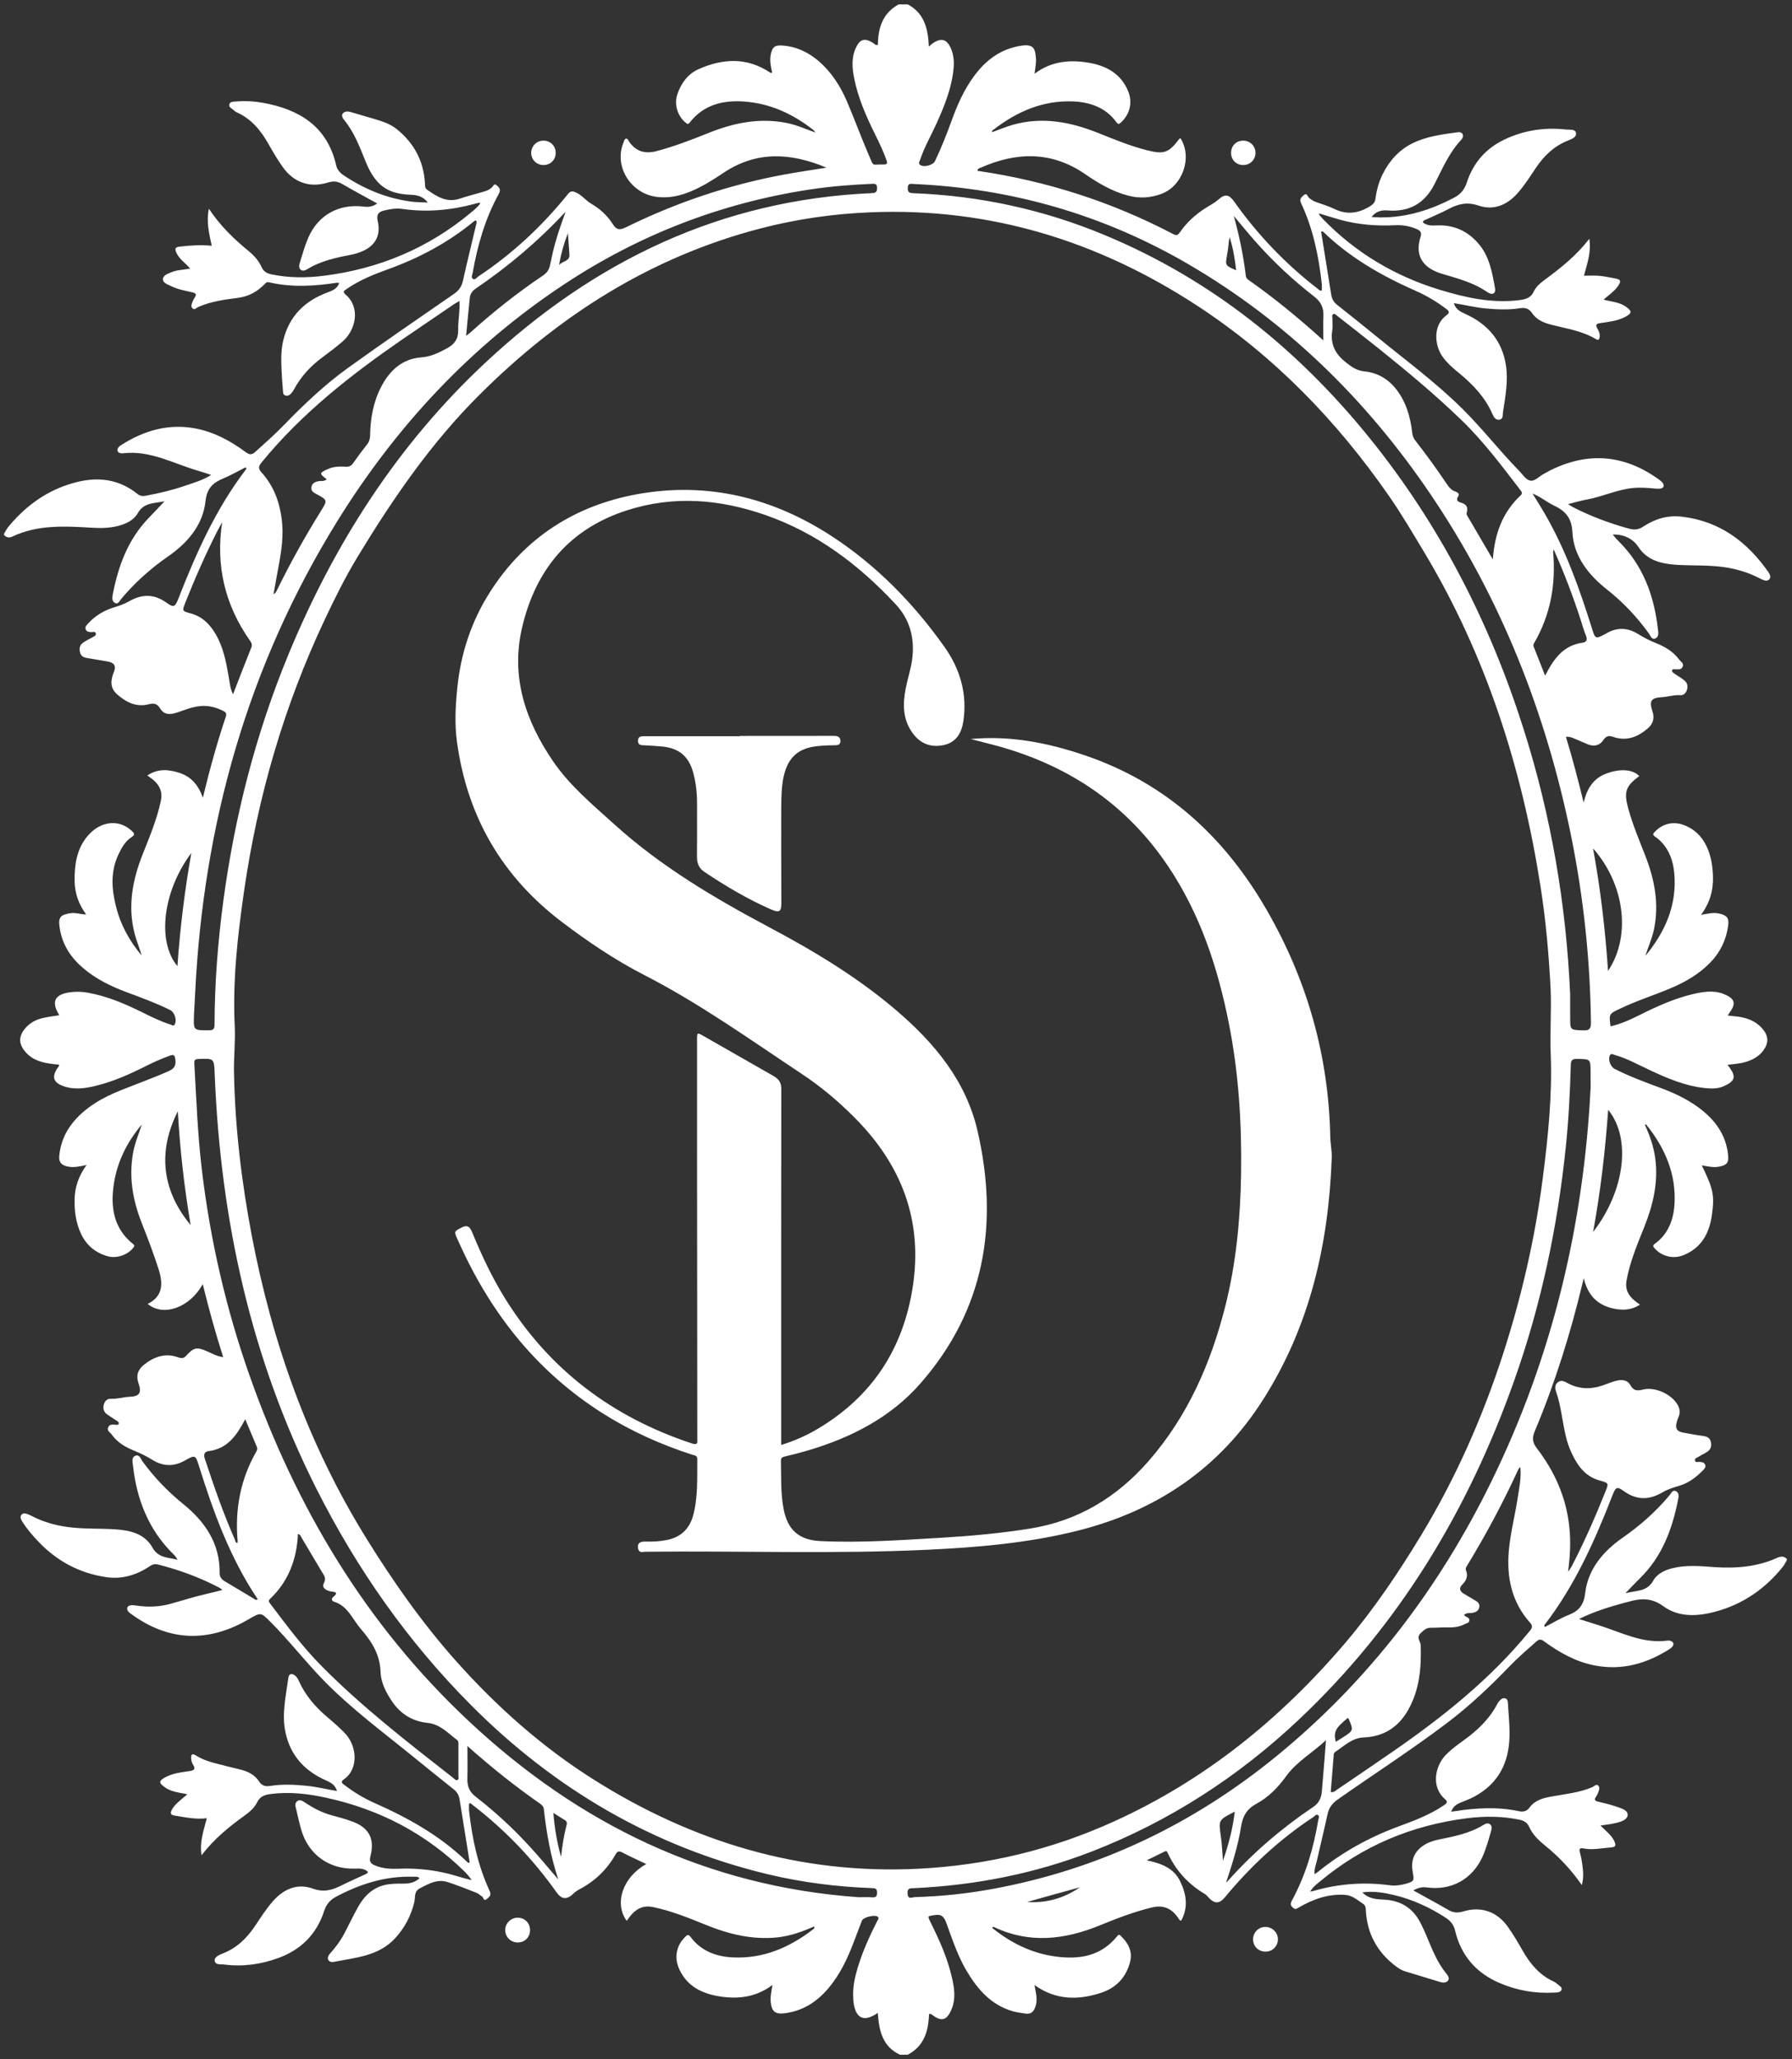
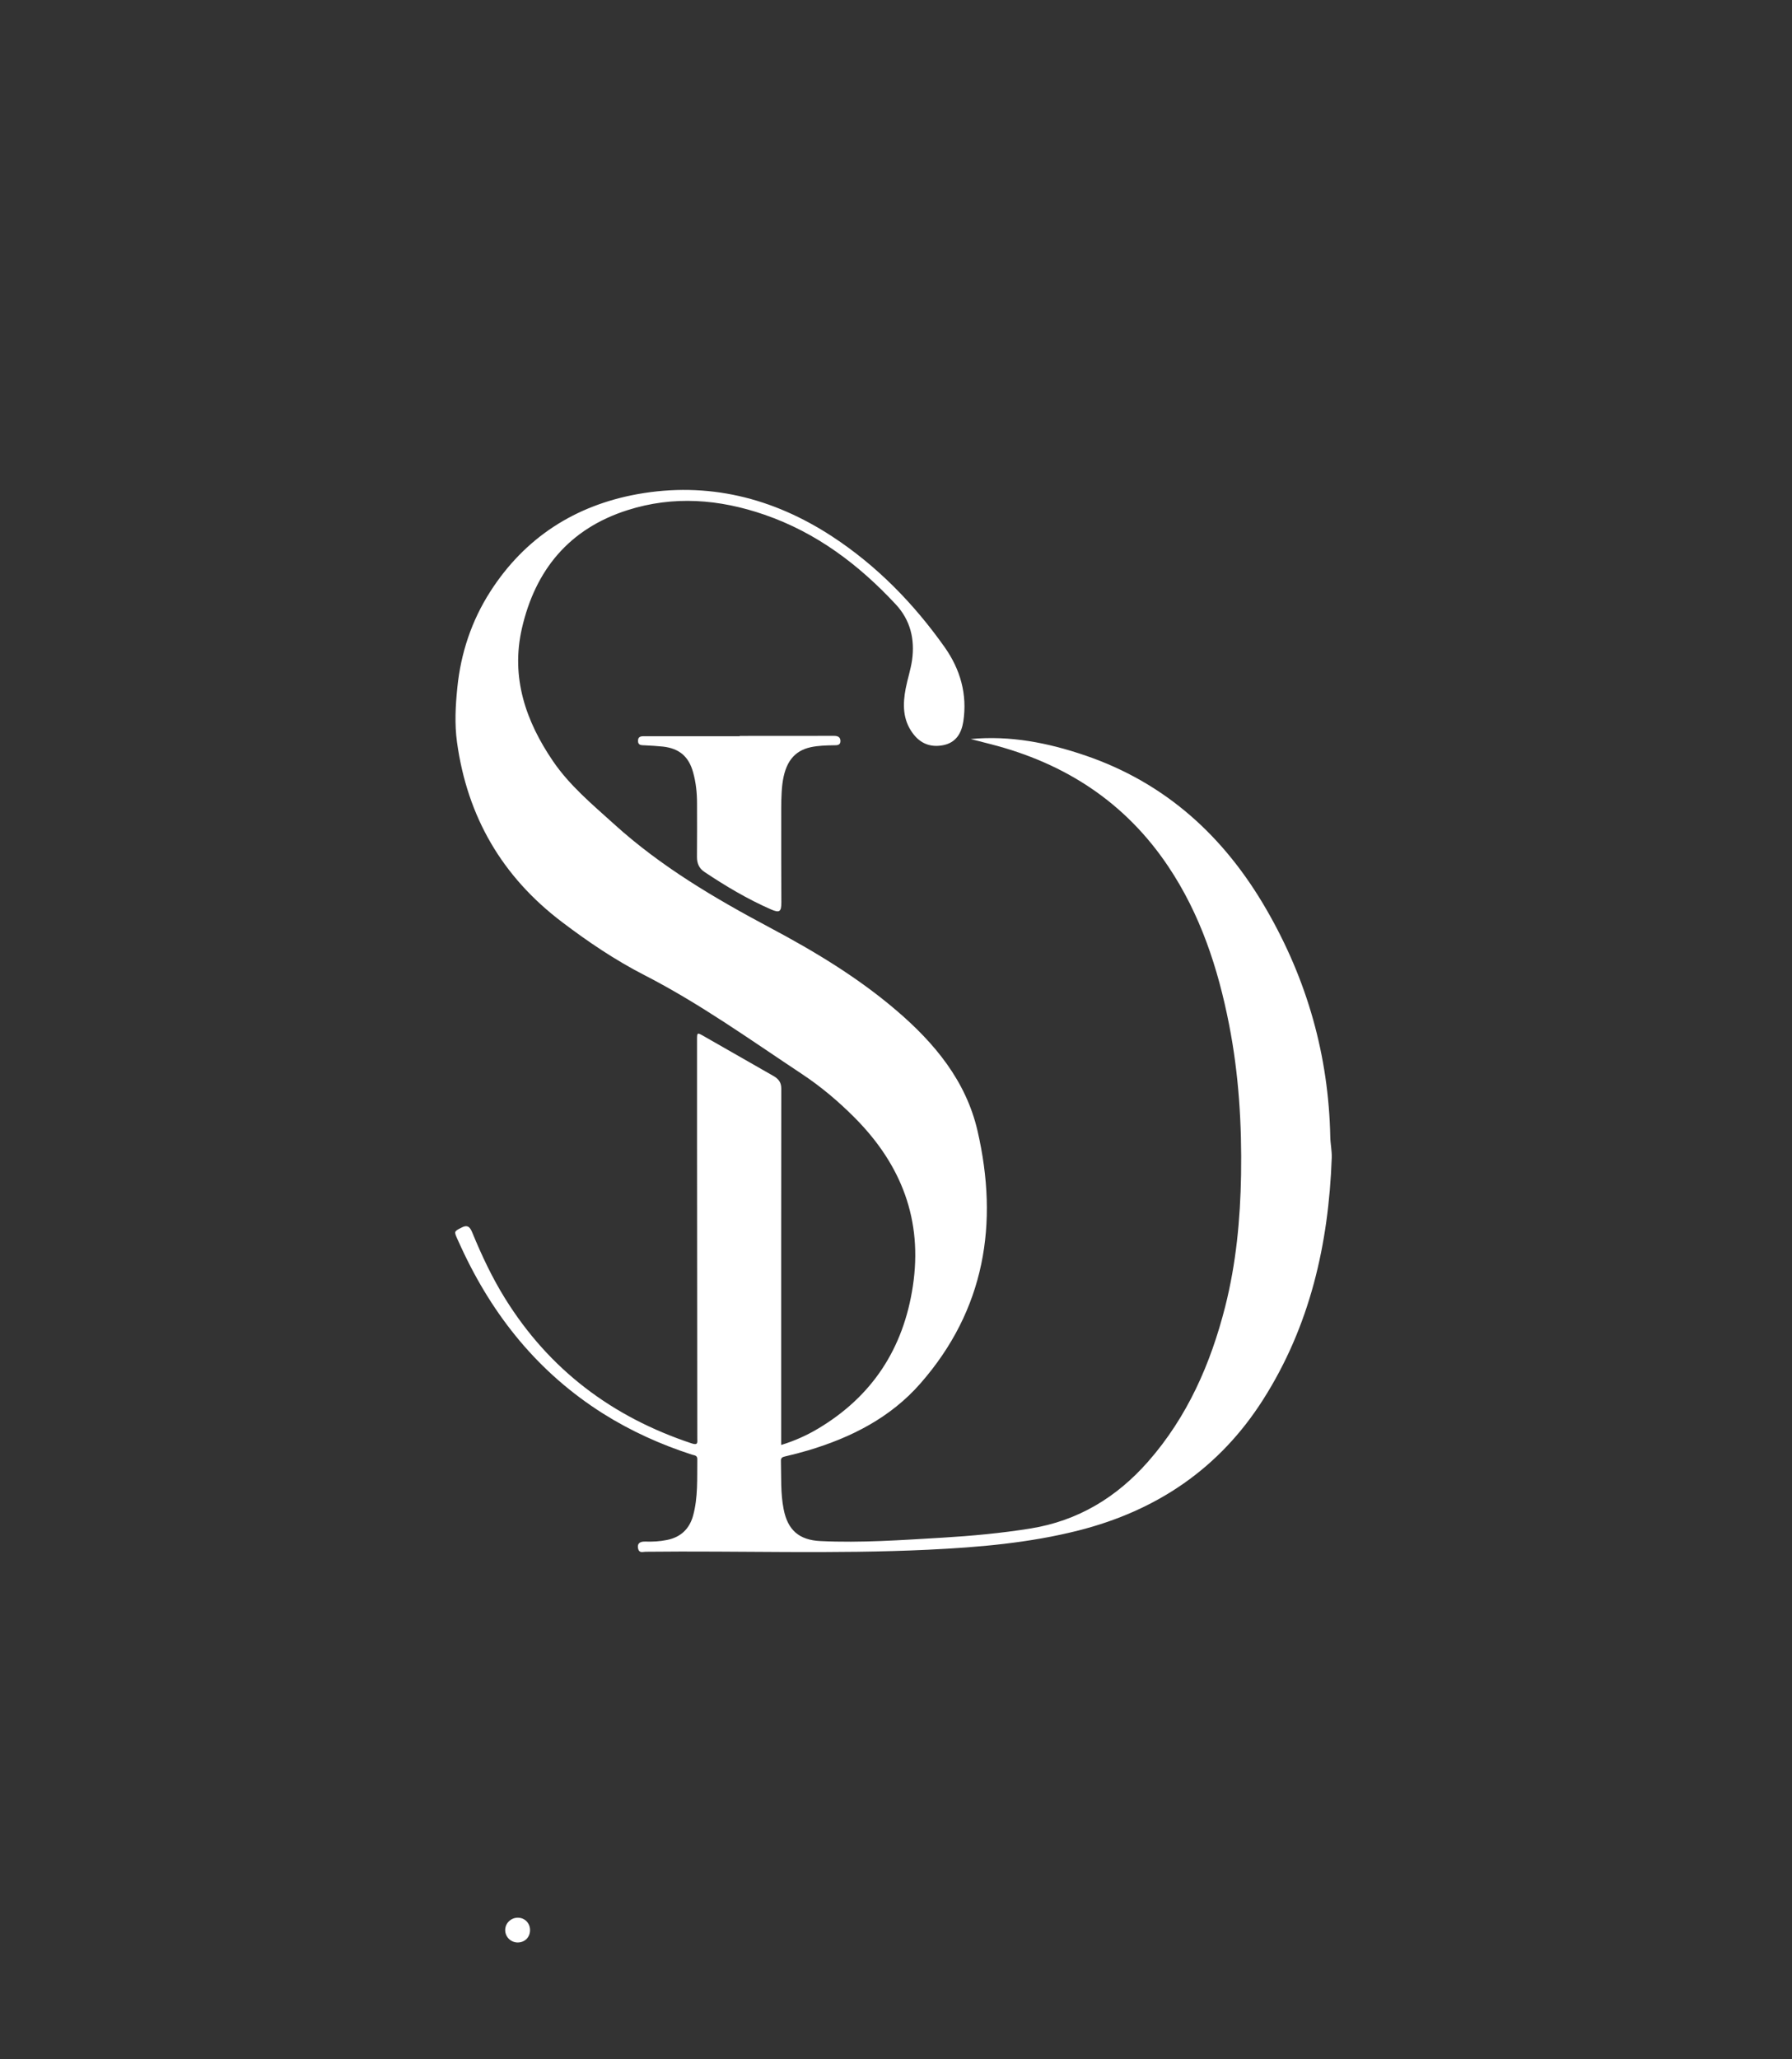
<svg xmlns="http://www.w3.org/2000/svg" version="1.2" viewBox="0 0 282 324" width="282" height="324">
  <rect x="0" y="0" width="282" height="324" fill="#333333" stroke="none" />
  <style>
		.s0 { fill: #ffffff } 
	</style>
  <g id="Layer 1">
-     <path id="&lt;Compound Path&gt;" fill-rule="evenodd" class="s0" d="m141.42 0.69q0.71 0 1.42 0c2.62 1.37 3.21 3.84 3.33 6.64 0.32-0.27 0.46-0.41 0.62-0.52 1.32-0.91 2.23-0.66 2.86 0.83 0.39 0.92 0.5 1.89 0.43 2.88-0.24 3.16-1.41 6.04-2.69 8.88-0.86 1.91-1.93 3.73-2.59 5.73-0.09 0.27-0.34 0.55 0 0.82 0.55 0.42 2.02 0.05 2.33-0.59 0.99-2.08 1.84-4.21 2.62-6.37 0.9-2.49 1.96-4.9 3.55-7.04 1.88-2.55 4.25-4.3 7.48-4.77 1.97-0.28 2.13 0.6 2.24 1.99 0.07 0.76-0.12 1.55-0.21 2.43 2.59-1.95 5.42-2.23 8.39-1.75 2.78 0.45 5.08 1.63 6.28 4.37 0.79 1.78 0.38 3.69-1.04 5.01-0.29 0.26-0.43 0.43-0.76-0.01-1.67-2.3-4.15-3.15-6.8-3.26-4.74-0.2-8.85 1.59-12.54 4.45-0.11 0.08-0.3 0.16-0.2 0.38 1.13-0.4 2.21-0.87 3.34-1.18 4.58-1.27 8.98-0.42 13.28 1.29 2.54 1.01 5.07 2.07 7.73 2.74 2.69 0.69 3.44 0.41 5.11-1.81 0.03-0.04 0.12-0.04 0.19-0.05 1.88 3.02 0.32 7.53-3.09 8.75-1.65 0.6-3.36 0.72-5.09 0.27-2.5-0.64-4.69-1.92-6.78-3.36-5.28-3.66-10.79-3.57-16.46-1.07-0.21 0.09-0.54 0.12-0.54 0.51 10.85 1.58 21.13 4.88 30.83 9.97 0.56 0.29 0.76 0.07 1.04-0.33 1.08-1.56 2.45-2.79 4.04-3.8 0.68-0.43 1.38-0.78 2.01-1.33 1.05-0.94 1.68-0.78 2.47 0.33q5.58 7.89 13.24 13.79c0.15 0.11 0.28 0.32 0.55 0.18 0-0.35 0.03-0.72-0.01-1.09-0.49-4.35-1.37-8.61-3.24-12.61-0.3-0.64-0.02-0.91 0.38-1.26 0.54-0.47 0.6 0.16 0.82 0.36q0.48 0.45 1.11 0.69c0.98 0.35 2 0.65 2.93 1.1 2.01 0.98 3.85 0.67 5.67-0.47 0.48-0.31 0.72-0.63 0.79-1.19 0.17-1.31 0.52-2.58 1.11-3.78 1.05-2.13 2.59-3.85 4.7-4.89 2.23-1.1 4.71-1.42 7.16-1.74 0.77-0.11 1.07 0.6 0.5 1.21-1.91 2.04-2.97 4.58-4.22 7.01-1.55 3.03-4 4.36-7.38 4.08-1.11-0.09-1.92 0.27-2.49 1.04 0.49 0.02 0.92 0.05 1.35 0.06 4.16 0.04 7.98-1.19 11.63-3.1 1.03-0.54 1.65-1.29 2.01-2.4 1-3.07 2.97-5.35 5.91-6.75 3.07-1.46 6.3-1.96 9.68-1.58 0.58 0.06 1.47-0.12 1.59 0.55 0.12 0.68-0.73 0.97-1.29 1.2-2.17 0.86-3.74 2.38-5.02 4.28-0.92 1.37-1.81 2.78-2.91 4.02-1.65 1.86-3.78 2.72-6.11 1.92-1.82-0.62-3.24-0.26-4.77 0.56-1.1 0.58-2.27 1.06-3.39 1.59-0.23 0.11-0.55 0.13-0.61 0.49 0.81 0.68 1.79 0.45 2.72 0.47 2.37 0.03 4.3 0.95 5.89 2.71 1.86 2.04 2.28 4.63 2.75 7.19 0.15 0.84-0.43 1.15-1.24 0.59-2.17-1.5-4.65-2.14-7.11-2.87-2.51-0.75-4.46-2.43-3.37-5.82 0.2-0.63-0.02-0.97-0.57-1.2q-1.66-0.72-3.46-0.62c-2.89 0.14-5.75-0.08-8.55-0.84-1.12-0.31-2.23-0.67-3.41-1.02 0.06 0.17 0.06 0.25 0.1 0.3q0.26 0.31 0.54 0.6c5.13 5.28 11.26 8.94 18.28 11.09 4.09 1.25 8.24 2.19 12.58 1.66 0.98-0.13 1.82-0.32 2.3-1.35 0.34-0.74 0.98-1.3 1.63-1.78 2.57-1.9 5.07-3.86 7.11-6.53 0.33 2.09-0.32 3.89-0.84 5.81 0.86 0 1.64-0.05 2.41 0.02 0.77 0.06 1.53 0.24 2.3 0.37 1.14 0.19 1.24 0.44 0.54 1.39-0.57 0.76-1.37 1.28-2.16 1.98 1.25 0.35 2.46 0.39 3.46 1.08 1.05 0.73 1.04 1.06-0.07 1.65-1.23 0.64-2.59 0.77-3.92 0.97-0.62 0.1-0.78 0.28-0.46 0.83 0.24 0.41 0.44 0.84 0.37 1.35-0.05 0.36-0.14 0.6-0.58 0.34-2.16-1.3-4.63-1.65-7.01-2.26-1.24-0.32-2.35-0.78-3.11-1.92q-0.59-0.88-1.79-0.69c-1.81 0.29-3.64 0.21-5.46 0.04-1.66-0.15-3.28-0.57-5-0.83 0.32 1.01 1.05 1.35 1.8 1.69 3.54 1.6 5.82 4.22 6.41 8.14 0.37 2.48-0.11 4.92-0.48 7.37-0.06 0.44 0.07 1.05-0.58 1.14-0.54 0.07-0.85-0.38-1.04-0.82-1.13-2.62-3-4.63-5.17-6.42-1.02-0.83-2.03-1.68-2.79-2.79-1.12-1.64-1.53-4.76 0.7-6.41 0.57-0.42 0.41-0.66-0.09-1.03-1.47-1.1-3.02-2.04-4.7-2.78-5.33-2.35-10.34-5.19-14.56-9.27-0.09-0.09-0.2-0.18-0.38-0.06q0.79 4.98 1.6 9.99 0.16 0.92 0.92 1.52 3.11 2.45 6.18 4.96c4.61 3.76 9.42 7.29 13.65 11.51 3.07 3.06 5.73 6.49 8.76 9.59 0.57 0.58 1.1 1.45 1.78 1.59 0.74 0.16 1.44-0.71 2.19-1.08 0.3-0.15 0.59-0.33 0.89-0.49 6.01-3.02 11.74-2.54 17.19 1.4 0.4 0.29 0.87 0.68 0.71 1.12-0.14 0.37-0.75 0.34-1.2 0.31-1.15-0.1-2.28-0.21-3.44-0.11-2.56 0.21-4.88 1.36-7.37 1.82-0.96 0.17-1.9 0.45-3 0.73 0.37 0.23 0.58 0.38 0.81 0.5 2.81 1.43 5.75 2.53 8.79 3.36 0.85 0.23 1.51 0.16 2.27-0.35 1.8-1.19 3.81-1.79 5.98-1.54 5.96 0.67 10.3 3.92 13.66 8.71 0.23 0.33 0.46 0.78 0.17 1.13-0.33 0.39-0.81 0.19-1.22 0.02q-0.28-0.13-0.54-0.27c-1.68-0.85-3.45-1.36-5.31-1.64-2.59-0.38-5.2-0.2-7.8-0.39-2.3-0.18-4.42-0.74-5.78-2.84-0.81-1.25-2.35-1.99-4.01-1.9 0.31 0.35 0.58 0.7 0.89 1 3.88 3.82 5.63 8.59 6.23 13.88 0.07 0.59 0.19 1.27-0.48 1.49-0.52 0.17-0.72-0.5-0.97-0.85-1.88-2.58-4.02-4.87-6.56-6.87-2.89-2.28-5.26-5.21-5.45-9.04-0.12-2.31-1.17-3.37-2.98-4.22-1.07-0.51-1.99-1.32-3.3-1.85 0.69 1.13 1.29 2.07 1.85 3.03 3.36 5.76 5.57 12 7.55 18.33 0.46 1.5 0.56 1.54 1.99 0.78q0.13-0.07 0.26-0.15c1.66-0.96 3.3-0.9 4.91 0.08 0.92 0.57 1.88 1.08 2.88 1.47 1.45 0.57 2.73 1.35 3.67 2.62 0.25 0.33 0.75 0.55 0.52 1.09-0.23 0.55-0.73 0.38-1.15 0.41-0.18 0.01-0.43-0.12-0.51 0.16-0.06 0.24 0.16 0.37 0.31 0.48 0.52 0.37 1.09 0.68 1.59 1.08 0.5 0.39 0.63 0.95 0.42 1.55-0.18 0.5-0.52 0.85-1.05 0.8-0.97-0.07-1.87 0.25-2.82 0.31-1.76 0.1-2.1 0.55-1.54 2.24 0.36 1.08 0.09 1.95-0.71 2.65-1.59 1.38-3.38 2.1-5.51 1.35-0.63-0.23-1.08-0.13-1.47 0.46-0.61 0.93-1.49 1.11-2.49 0.72-0.54-0.21-1.05-0.47-1.59-0.68-0.58-0.21-1.12-0.59-1.85-0.49 1.04 3.36 1.89 6.7 2.79 10.32 0.54-2.22 1.52-3.75 3.47-4.51 2.18-0.85 4.23-0.74 5.28 0.35-2.15 1.62-2.46 2.48-1.72 5.16 0.71 2.54 1.73 4.97 2.69 7.43 1.46 3.75 2.19 7.59 1.33 11.62-0.31 1.41-0.91 2.72-1.34 4.09 3.14-3.78 5.01-8.06 4.55-13.04-0.21-2.23-1.04-4.36-3.04-5.74-0.45-0.32-0.27-0.48 0-0.76 1.19-1.27 2.88-1.68 4.55-1.05 1.63 0.61 2.8 1.74 3.55 3.3 0.72 1.48 0.97 3.09 1.03 4.72 0.08 2.19-0.47 4.21-1.88 6.11 1.05-0.18 1.92-0.4 2.79-0.22 1.27 0.27 1.65 0.7 1.48 1.92q-0.46 3.4-2.83 5.82c-1.78 1.83-3.94 3.07-6.27 4.05-2.65 1.11-5.39 1.98-7.99 3.23-1.66 0.79-1.67 0.78-1.42 2.74 1.67-0.37 3.2-1.09 4.7-1.84 2.67-1.33 5.38-2.55 8.3-3.24 1.59-0.37 3.24-0.63 4.8-0.01 1.77 0.72 1.99 1.46 0.96 2.9-0.09 0.13-0.18 0.27-0.33 0.49 0.6 0.06 1.1 0.11 1.59 0.17 1.48 0.2 2.82 0.69 3.84 1.85 1.02 1.18 1.08 2.24 0.18 3.49-0.69 0.94-1.67 1.46-2.76 1.79-0.89 0.28-1.83 0.32-2.87 0.46 0.16 0.21 0.26 0.33 0.35 0.46 1.02 1.44 0.81 2.13-0.96 2.91-0.94 0.42-1.99 0.39-3 0.28-3.04-0.33-5.81-1.51-8.54-2.78-1.84-0.85-3.61-1.86-5.58-2.42-0.26-0.07-0.57-0.33-0.78 0.07-0.33 0.63 0.09 1.78 0.75 2.12 2.29 1.16 4.7 2.06 7.11 2.95 2.1 0.77 4.12 1.71 5.95 3.02 2.6 1.88 4.44 4.24 4.79 7.56 0.12 1.18-0.15 1.58-1.31 1.83-0.95 0.22-1.87-0.03-2.83-0.18 1.8 3.69 2.04 4.7 1.58 7.88-0.41 2.84-1.66 5.14-4.5 6.26-1.61 0.64-3.42 0.16-4.53-1.12-0.25-0.29-0.28-0.44 0.07-0.69 2.12-1.54 2.94-3.81 3.09-6.25 0.27-4.72-1.49-8.8-4.4-12.43-0.03-0.05-0.1-0.2-0.25 0 0.77 1.66 1.37 3.4 1.62 5.26 0.49 3.74-0.33 7.26-1.7 10.7-1.11 2.79-2.3 5.56-2.83 8.55-0.23 1.26 0.25 2.25 1.19 3.05 0.28 0.23 0.57 0.44 0.93 0.71-1.39 0.88-2.79 0.92-4.25 0.59-2.44-0.56-3.96-2.06-4.59-4.75-0.11 0.41-0.14 0.53-0.17 0.66-1.91 8-4.36 15.83-7.55 23.42-0.46 1.09-0.34 1.78 0.35 2.69 2.79 3.64 4.6 7.71 5.09 12.31 0.26 2.37 0.12 4.72-0.19 7.09q0.49-0.65 0.83-1.36c1.88-3.67 3.53-7.45 5.06-11.28 0.51-1.27 0.52-1.31-0.86-1.69-1.52-0.41-2.65-1.3-3.5-2.59q-1.29-1.96-1.85-4.26c-0.6-2.39-0.76-4.87-1.59-7.22-0.17-0.46-0.18-1.03 0.29-1.4 0.48-0.38 0.95-0.2 1.42 0.06 1.83 1.04 3.73 1.09 5.68 0.42 0.67-0.23 1.33-0.51 2.01-0.7 0.9-0.24 1.83-0.22 2.33 0.69 0.49 0.88 1.07 0.9 1.93 0.68 1.87-0.49 4.46 0.67 5.45 2.33 0.4 0.66 0.49 1.32 0.16 2.03q-0.19 0.41-0.29 0.86c-0.22 0.9 0.07 1.36 0.97 1.53 1.06 0.19 2.12 0.4 3.19 0.54 0.63 0.09 1.1 0.29 1.24 0.97q0.23 1.03-0.64 1.57c-0.43 0.27-0.9 0.48-1.32 0.75-0.24 0.14-0.66 0.24-0.53 0.62 0.1 0.31 0.47 0.15 0.73 0.17 0.34 0.04 0.68 0.05 0.85 0.43 0.15 0.34-0.03 0.58-0.25 0.81-1.07 1.1-2.24 2.04-3.75 2.5-0.91 0.27-1.84 0.55-2.65 1.02-2.11 1.26-4.09 1.31-6.14-0.16-1.07-0.77-1.28-0.63-1.75 0.57-2.8 7.2-5.93 14.24-10.68 20.42-0.08 0.11-0.16 0.22 0.03 0.38 1.21-0.62 2.4-1.36 3.68-1.87 1.63-0.63 2.42-1.56 2.64-3.44 0.44-3.83 2.9-6.64 5.91-8.74 2.79-1.94 5.25-4.13 7.41-6.72 0.22-0.28 0.44-0.82 0.92-0.61 0.54 0.23 0.49 0.8 0.4 1.26-0.92 4.69-2.52 9.05-6.04 12.48-0.72 0.7-1.4 1.44-2.27 2.34 1.69-0.47 3.37-0.19 4.36-1.95 0.64-1.15 1.88-1.72 3.17-2.02 2.11-0.5 4.25-0.3 6.37-0.15 3.46 0.24 6.82-0.01 10.02-1.47 0.53-0.24 1.04-0.27 1.48 0.19q0 0.1 0 0.2c-0.2 0.35-0.38 0.72-0.62 1.03-2.77 3.45-6.24 5.87-10.53 7.04-2.88 0.79-5.84 0.95-8.3-0.84-1.86-1.36-3.55-1.24-5.47-0.69q-0.39 0.1-0.79 0.2c-2.34 0.64-4.65 1.36-6.99 2.51 1.16 0.37 2.15 0.69 3.15 1 3.52 1.1 6.88 2.93 10.77 2.4 0.36-0.05 0.85 0.1 0.93 0.46 0.07 0.34-0.28 0.66-0.6 0.87-3.62 2.3-7.49 3.41-11.78 2.58-3-0.58-5.57-2.04-7.99-3.81-0.48-0.35-0.77-0.34-1.2 0.05-1.45 1.28-2.91 2.54-4.25 3.93-3.1 3.23-6.36 6.29-9.93 8.98-5.56 4.2-11.43 7.97-17.13 11.98-0.83 0.59-1.33 1.28-1.54 2.26-0.54 2.48-1.14 4.94-1.7 7.41-0.15 0.64-0.42 1.26-0.35 2.05 0.24-0.17 0.41-0.27 0.56-0.39 3.77-3.05 7.94-5.37 12.48-7.06 2.53-0.94 5.07-1.87 7.34-3.41 0.46-0.31 0.64-0.53 0.15-0.96-2.32-2.01-1.47-5.35 0.15-6.98 0.84-0.85 1.79-1.55 2.75-2.24 2.17-1.56 4.08-3.35 5.33-5.75q0.19-0.36 0.49-0.64c0.23-0.22 0.52-0.35 0.84-0.21 0.28 0.13 0.33 0.42 0.34 0.69 0.11 2.03 0.36 4.05 0.21 6.08-0.28 3.87-2.06 6.81-5.5 8.66-0.71 0.38-1.48 0.66-2.23 0.97-0.62 0.26-1.13 0.62-1.4 1.4 0.32-0.05 0.49-0.07 0.65-0.09 3.33-0.51 6.67-0.7 9.99 0.01 0.76 0.17 1.31-0.06 1.65-0.53 0.89-1.22 2.17-1.54 3.51-1.78 2.16-0.39 4.36-0.6 6.41-1.47 0.29-0.13 0.59-0.53 0.9-0.27 0.35 0.3 0.15 0.76 0.01 1.13q-0.13 0.34-0.33 0.63c-0.34 0.48-0.19 0.68 0.36 0.8 0.95 0.22 1.91 0.45 2.83 0.77 0.74 0.26 1.87 0.55 1.78 1.35-0.08 0.8-1.2 1.08-2.03 1.27-0.7 0.16-1.41 0.23-2.25 0.36 0.44 0.42 0.76 0.72 1.07 1.02 0.44 0.43 0.86 0.87 1.11 1.44 0.25 0.54 0.33 0.93-0.49 0.98-1.45 0.1-2.89 0.45-4.34 0.16-0.69-0.13-0.72 0.14-0.56 0.7q0.24 0.88 0.35 1.78c0.15 1.06 0.25 2.12-0.07 3.28-1.68-2.42-3.59-4.44-5.78-6.21-1-0.81-1.95-1.71-2.49-2.91-0.32-0.7-0.82-1.01-1.53-1.16-2.75-0.57-5.5-0.58-8.27-0.23-8.68 1.1-16.43 4.34-23.15 9.96-0.53 0.43-1.08 0.85-1.53 1.58 0.31-0.06 0.48-0.08 0.63-0.13q5.84-1.67 11.86-0.87c0.87 0.12 1.75 0 2.61-0.24 1.21-0.35 1.3-0.49 1.06-1.7-0.33-1.71 0.05-3.16 1.52-4.21 0.73-0.52 1.56-0.83 2.42-1.01 2.49-0.51 4.98-0.97 7.19-2.34 0.31-0.19 0.72-0.35 1.04-0.07 0.33 0.27 0.23 0.7 0.14 1.05-0.39 1.37-0.77 2.74-1.35 4.04-1.6 3.53-4.89 5.35-8.73 4.83-0.73-0.1-1.37 0.02-2.15 0.47 1.93 1.07 3.74 2.04 5.51 3.07 0.76 0.44 1.46 0.5 2.31 0.24 2.86-0.87 5.39 0.02 7.11 2.49 0.83 1.19 1.57 2.45 2.29 3.71 1.18 2.07 2.66 3.82 4.89 4.84q0.28 0.13 0.5 0.34c0.29 0.27 0.82 0.5 0.72 0.9-0.13 0.48-0.69 0.45-1.13 0.48q-4.54 0.27-8.71-1.54c-3.65-1.59-5.99-4.31-6.92-8.2-0.2-0.89-0.69-1.51-1.43-2-2.51-1.65-5.2-2.88-8.12-3.59-1.62-0.39-3.26-0.68-5.05-0.43 1.04 1.06 2.27 1.07 3.48 1.14 2.58 0.14 4.49 1.34 5.67 3.65q0.53 1.04 0.98 2.12c0.86 2.05 1.66 4.14 3.11 5.89 0.25 0.31 0.53 0.74 0.23 1.1-0.3 0.34-0.8 0.33-1.24 0.19q-2.77-0.83-5.53-1.68c-0.55-0.17-1.03-0.49-1.49-0.84-2.86-2.18-4.43-5.05-4.65-8.64-0.02-0.41-0.01-0.83-0.4-1.1-0.87-0.59-1.72-1.34-2.77-1.43-2.7-0.23-5.16 0.67-7.46 2.01-0.4 0.23-0.49 0.29-0.85-0.01-0.5-0.42-0.37-0.74-0.12-1.2 2.13-3.94 3.37-8.17 4.1-12.57 0.05-0.27 0.26-0.64-0.08-0.82-0.27-0.15-0.47 0.19-0.68 0.33-5.28 3.47-9.85 7.71-13.87 12.56-0.96 1.16-1.68 1.15-2.74-0.01-0.14-0.15-0.27-0.32-0.44-0.42-2.61-1.54-4.58-3.67-5.85-6.43-0.1-0.2-0.16-0.45-0.51-0.27q-1.4 0.7-2.82 1.38c2.23 0.48 4.23 1.16 5.27 3.31 0.98 2.03 1.3 4.1 0.15 6.19-0.3-0.05-0.36-0.27-0.47-0.43-1-1.48-2.31-2.09-4.1-1.66-2.84 0.68-5.55 1.73-8.24 2.83-5.5 2.24-11.02 2.92-16.6 0.28-0.1-0.05-0.24-0.12-0.32 0.12 2.92 2.35 6.18 3.98 9.93 4.49 3.77 0.52 7.22-0.03 9.77-3.24 0.22-0.29 0.38-0.15 0.56 0.03 1.13 1.1 1.84 2.38 1.45 3.99-0.6 2.46-2.16 4.13-4.54 4.92-3.64 1.21-7.18 1.19-10.52-1.21 0.19 1.17 0.54 2.25 0.16 3.37-0.27 0.79-0.67 1.27-1.62 1.12-0.67-0.11-1.34-0.18-1.99-0.37-3.38-0.99-5.5-3.43-7.22-6.32-1.41-2.37-2.26-4.99-3.2-7.55-0.34-0.94-0.73-1.45-1.86-1.25-1.12 0.19-1.14 0.08-0.62 1.14 1.41 2.85 2.72 5.75 3.4 8.88 0.35 1.57 0.56 3.17-0.06 4.69-0.74 1.85-1.56 2.12-3.04 1.02-0.13-0.09-0.23-0.25-0.55-0.14-0.08 2.62-0.75 5.02-3.35 6.38q-0.61 0-1.22 0c-2.77-1.29-3.3-3.83-3.49-6.58-2.16 1.49-3.44 0.91-3.81-1.59-0.04-0.27-0.03-0.54-0.05-0.81-0.11-1.65 0.25-3.23 0.72-4.79 0.76-2.5 1.84-4.87 3.01-7.19 0.11-0.23 0.39-0.47 0.16-0.72-0.4-0.43-2.31 0.03-2.53 0.59q-0.68 1.75-1.34 3.51c-0.96 2.54-2.13 4.97-3.89 7.07-1.85 2.21-4.14 3.68-7.06 4-1.36 0.14-1.9-0.33-2.05-1.7-0.1-0.88 0.09-1.74 0.27-2.77-2.51 1.88-5.22 2.25-8.09 1.84-2.89-0.43-5.33-1.53-6.61-4.38-0.8-1.8-0.43-3.67 0.97-5.03 0.32-0.31 0.5-0.44 0.84 0.02 1.66 2.25 4.1 3.11 6.72 3.22 4.7 0.21 8.8-1.54 12.48-4.36 0.13-0.1 0.34-0.19 0.26-0.51-1.87 0.81-3.73 1.49-5.73 1.71-3.98 0.43-7.72-0.49-11.37-1.98-2.72-1.1-5.45-2.21-8.35-2.8-1.34-0.27-2.39 0.19-3.27 1.16-0.28 0.31-0.52 0.67-0.79 1.02-2.03-2.75-0.6-6.91 3.08-8.93-1.29-0.62-2.55-1.18-3.77-1.82-0.54-0.28-0.77-0.22-1.08 0.33q-2.04 3.57-5.7 5.48-0.49 0.25-0.9 0.64c-1.04 1.03-1.87 0.95-2.68-0.19q-5.59-7.89-13.25-13.78c-0.15-0.11-0.28-0.32-0.51-0.16 0 0.41-0.04 0.82 0.01 1.22 0.49 4.32 1.38 8.54 3.23 12.51 0.31 0.66-0.02 0.9-0.41 1.24-0.56 0.49-0.54-0.22-0.79-0.37-0.29-0.16-0.53-0.45-0.83-0.56-1.51-0.59-3.02-1.2-4.56-1.7-1.64-0.53-3.02 0.26-4.41 0.99-0.93 0.49-0.68 1.4-0.85 2.14-0.52 2.15-1.49 4.03-2.99 5.67-2.64 2.88-6.27 3.07-9.73 3.76-0.32 0.06-0.73-0.04-0.85-0.39-0.12-0.33 0.07-0.66 0.3-0.93 0.87-0.96 1.64-1.99 2.24-3.13 0.72-1.38 1.39-2.78 2.14-4.14 0.97-1.75 2.3-3.09 4.34-3.54 0.94-0.2 1.89-0.19 2.83-0.19 0.94 0.01 1.8-0.18 2.53-0.84-0.29-0.34-0.65-0.23-0.98-0.24-4.35-0.15-8.33 1.12-12.13 3.13-0.96 0.5-1.55 1.21-1.89 2.24-1.18 3.65-3.63 6.11-7.23 7.42-2.74 1-5.57 1.39-8.48 1.02-0.57-0.08-1.45 0.13-1.52-0.63-0.05-0.56 0.73-0.9 1.29-1.12 2.17-0.84 3.74-2.37 5.02-4.26 0.93-1.38 1.81-2.79 2.92-4.03 1.68-1.88 3.83-2.77 6.2-1.91 1.76 0.64 3.1 0.22 4.57-0.52 1.12-0.57 2.27-1.05 3.4-1.59 0.26-0.13 0.59-0.18 0.73-0.52-0.63-0.6-1.43-0.53-2.2-0.51-3.98 0.09-7.21-2.27-8.31-6.11-0.29-1.01-0.51-2.03-0.75-3.05-0.12-0.49-0.36-1.08 0.09-1.43 0.53-0.42 1.04 0.07 1.47 0.34 1.23 0.79 2.51 1.46 3.93 1.84 1.07 0.29 2.15 0.58 3.2 0.96 2.71 0.96 3.68 2.75 2.94 5.53-0.2 0.78 0.04 1.13 0.71 1.41 1.18 0.5 2.42 0.58 3.68 0.53q3.56-0.16 7.06 0.59c1.51 0.32 2.96 0.85 4.49 1.2q-0.53-0.77-1.16-1.39c-6.11-5.98-13.39-9.76-21.72-11.57-2.86-0.63-5.73-0.97-8.66-0.6-0.95 0.11-1.74 0.33-2.22 1.31-0.41 0.86-1.17 1.5-1.93 2.06-2.5 1.79-4.85 3.72-6.81 6.27-0.36-2.08 0.34-3.89 0.82-5.82-1.82 0.22-3.44-0.16-5.08-0.42-0.61-0.1-0.71-0.35-0.44-0.88 0.31-0.6 0.77-1.03 1.26-1.45 0.36-0.32 0.74-0.63 1.21-1.02-0.58-0.11-0.98-0.19-1.37-0.26-0.77-0.15-1.52-0.37-2.17-0.83-1-0.71-0.99-1.01 0.07-1.59 1.16-0.62 2.44-0.77 3.71-0.95 0.79-0.11 1.13-0.29 0.61-1.09-0.16-0.24-0.23-0.57-0.26-0.86-0.05-0.6 0.08-0.95 0.78-0.51 0.92 0.59 1.95 0.94 3 1.21q1.91 0.5 3.84 0.96c1.24 0.3 2.35 0.79 3.09 1.94 0.34 0.53 0.88 0.8 1.62 0.68 1.94-0.31 3.9-0.23 5.86-0.03 1.58 0.16 3.11 0.55 4.74 0.81-0.28-1.07-1.12-1.39-1.91-1.75-3.21-1.47-5.37-3.84-6.15-7.33-0.67-2.95 0.04-5.86 0.43-8.77 0.07-0.56 0.5-0.69 0.98-0.35 0.32 0.22 0.51 0.53 0.66 0.88 1.03 2.31 2.64 4.15 4.55 5.76q1.33 1.11 2.56 2.32c2.09 2.06 2.37 5.76-0.04 7.43-0.56 0.39-0.24 0.61 0.12 0.89 1.44 1.08 2.96 2.03 4.6 2.76 5.32 2.35 10.36 5.14 14.59 9.22 0.12 0.11 0.24 0.32 0.51 0.2q-0.79-4.96-1.59-9.92c-0.1-0.65-0.39-1.18-0.94-1.61q-3.14-2.49-6.25-5.03c-4.8-3.91-9.79-7.58-14.14-12.03-2.94-3-5.5-6.34-8.47-9.31-1.48-1.49-1.48-1.48-3.35-0.4q-0.52 0.3-1.06 0.59-8.96 4.63-17.2-1.2c-0.45-0.31-1.07-0.69-0.86-1.23 0.17-0.44 0.88-0.37 1.4-0.29 1.79 0.27 3.59 0.21 5.33-0.26 1.86-0.51 3.69-1.11 5.57-1.54 0.85-0.19 1.69-0.41 2.65-0.65-0.23-0.18-0.33-0.28-0.44-0.34-3.1-1.62-6.35-2.83-9.74-3.68-0.51-0.13-0.9 0.04-1.32 0.32-2.07 1.38-4.36 2.05-6.84 1.67-4.19-0.62-7.74-2.54-10.65-5.61-0.93-0.98-1.81-2.01-2.53-3.16-0.2-0.32-0.38-0.71-0.1-1.04 0.28-0.34 0.68-0.19 1.03-0.07q0.34 0.13 0.65 0.3c1.73 0.89 3.57 1.42 5.49 1.69 2.49 0.35 5 0.21 7.5 0.37 2.37 0.15 4.68 0.64 5.94 2.88 0.95 1.7 2.52 1.52 3.95 1.92q-0.29-0.54-0.69-0.91c-3.89-3.84-5.74-8.6-6.33-13.93-0.07-0.58-0.26-1.29 0.4-1.54 0.64-0.24 0.83 0.53 1.12 0.92 1.85 2.52 3.97 4.73 6.42 6.71 3.38 2.74 5.77 6.19 5.7 10.84-0.01 0.62 0.31 0.99 0.81 1.29q2.26 1.36 4.53 2.71c0.17 0.1 0.35 0.35 0.65 0.11-4.33-6.45-6.96-13.65-9.25-20.99-0.53-1.71-0.6-1.75-2.23-0.82-1.73 0.98-3.43 0.92-5.09-0.11q-1.25-0.78-2.62-1.34c-1.45-0.58-2.82-1.29-3.77-2.63-0.25-0.37-0.82-0.58-0.56-1.17 0.23-0.52 0.71-0.4 1.15-0.39 0.18 0.01 0.44 0.1 0.5-0.18 0.05-0.24-0.17-0.36-0.33-0.46-0.5-0.35-1.03-0.65-1.52-1.01-0.52-0.38-0.67-0.92-0.49-1.54 0.15-0.53 0.51-0.92 1.08-0.89 1 0.05 1.94-0.27 2.92-0.31 1.61-0.07 1.99-0.58 1.45-2.14-0.42-1.21-0.09-2.15 0.83-2.88 1.58-1.27 3.33-1.93 5.37-1.21 0.46 0.16 0.87 0.25 1.28-0.21 1.22-1.35 1.7-1.44 3.35-0.71 0.77 0.34 1.52 0.79 2.5 0.9-1.23-3.84-2.27-7.62-3.22-11.49-2 3.68-6.18 5.2-8.66 3.12 2.4-1.2 2.43-3.15 1.74-5.37-0.78-2.48-1.71-4.91-2.67-7.33-1.42-3.59-2.07-7.27-1.36-11.13 0.28-1.52 0.89-2.93 1.36-4.4-2.32 2.75-3.88 5.86-4.41 9.43-0.53 3.63-0.02 6.95 3.08 9.41 0.27 0.23 0.13 0.38-0.03 0.58-0.9 1.14-2.68 1.73-4.13 1.28-1.84-0.56-3.21-1.7-4.05-3.45-0.83-1.75-1.08-3.61-1.03-5.53 0.04-1.92 0.66-3.67 1.88-5.35-1.1 0.24-2.03 0.45-2.98 0.24-0.9-0.19-1.42-0.61-1.32-1.67q0.28-2.97 2.16-5.26c1.99-2.43 4.65-3.9 7.49-5.05 2.51-1.01 5.06-1.91 7.53-3.01 0.96-0.42 1.23-0.93 1.08-1.92-0.09-0.65-0.29-0.73-0.83-0.54q-2 0.73-3.9 1.7c-2.48 1.25-5.01 2.37-7.72 3.04-1.72 0.43-3.47 0.68-5.2 0.05-1.55-0.57-1.8-1.43-0.91-2.8 0.11-0.16 0.31-0.28 0.26-0.57q-0.43-0.03-0.87-0.08c-1.64-0.2-3.21-0.55-4.37-1.87-1.14-1.28-1.16-2.5-0.04-3.8 0.76-0.88 1.75-1.38 2.87-1.61 0.8-0.17 1.62-0.28 2.46-0.41-1.31-2.11-0.76-3.27 1.66-3.61q1.46-0.2 2.93 0.08c2.95 0.55 5.69 1.7 8.36 3.02 1.49 0.74 2.97 1.48 4.56 1.98 0.22 0.07 0.49 0.33 0.68-0.08 0.33-0.69-0.07-1.89-0.76-2.22-2.22-1.09-4.53-1.94-6.85-2.8-2.45-0.92-4.79-2.05-6.8-3.76-2.06-1.75-3.42-3.88-3.76-6.63-0.2-1.6 0.39-1.81 1.79-2.04 0.76-0.12 1.5 0.19 2.41 0.2-1.21-1.65-1.79-3.39-1.81-5.29-0.03-2.55 0.32-5.01 2.04-7.05 2.01-2.38 4.95-2.7 6.97-0.79 0.4 0.38 0.53 0.6-0.05 0.97-1 0.64-1.56 1.66-2.06 2.71-1.27 2.7-1.09 5.45-0.38 8.23 0.72 2.89 2.12 5.42 4.03 7.68-0.33-1.17-0.81-2.28-1.11-3.44-1.12-4.31-0.33-8.45 1.27-12.49 1.1-2.77 2.25-5.51 2.87-8.44 0.29-1.35-0.19-2.38-1.18-3.24-0.28-0.24-0.6-0.44-0.95-0.71 1.64-1.12 3.34-0.97 5.06-0.41 1.8 0.59 2.95 1.87 3.67 3.91 1.09-4.53 2.25-8.69 3.62-12.79 0.16-0.45-0.02-0.68-0.41-0.87-1.17-0.59-2.39-0.9-3.71-0.75-1.23 0.13-2.36 0.59-3.51 0.99-1.27 0.44-2.15 0.3-2.71-0.62-0.48-0.8-0.99-0.87-1.84-0.66-1.91 0.48-3.5-0.31-4.91-1.55-1.19-1.04-1.06-2.25-0.51-3.6 0.38-0.95-0.02-1.42-1.07-1.6q-1.59-0.28-3.19-0.54c-0.55-0.09-0.95-0.3-1.09-0.89-0.15-0.61-0.05-1.16 0.49-1.53 0.44-0.31 0.94-0.53 1.4-0.8 0.26-0.16 0.66-0.28 0.6-0.61-0.07-0.42-0.49-0.22-0.77-0.24-0.35-0.03-0.69-0.05-0.83-0.44-0.14-0.39 0.12-0.62 0.35-0.88 1.14-1.26 2.54-2.1 4.16-2.59 0.77-0.24 1.56-0.5 2.25-0.9 2.06-1.2 3.99-1.24 5.97 0.19 1.12 0.8 1.34 0.66 1.83-0.58 2.8-7.17 5.91-14.17 10.62-20.34 0.07-0.09 0.22-0.2-0.04-0.38-1.13 0.57-2.27 1.24-3.48 1.74-1.64 0.67-2.58 1.55-2.8 3.56-0.41 3.84-2.9 6.64-5.92 8.73-2.79 1.94-5.24 4.14-7.4 6.73-0.23 0.27-0.41 0.83-0.92 0.58-0.45-0.23-0.48-0.72-0.39-1.17 0.86-4.6 2.42-8.87 5.77-12.3 0.8-0.81 1.56-1.65 2.41-2.54-1.55 0.36-3.22 0.13-4.21 1.87-0.63 1.12-1.83 1.68-3.08 2.01-1.32 0.34-2.68 0.37-4.03 0.29-4.3-0.25-8.6-0.53-12.66 1.4q-0.72 0.33-1.28-0.26 0-0.1 0-0.2c0.23-0.37 0.42-0.77 0.69-1.1 2.49-3 5.48-5.3 9.21-6.57 3.96-1.35 7.71-1.31 11.13 1.43 0.38 0.31 0.77 0.35 1.23 0.27 2.16-0.39 4.3-0.91 6.38-1.63 1.3-0.45 2.65-0.82 3.96-1.65-0.71-0.23-1.25-0.42-1.8-0.58-4-1.12-7.74-3.36-12.13-2.82-0.32 0.04-0.78-0.1-0.82-0.45-0.05-0.36 0.29-0.67 0.61-0.87 3.59-2.27 7.42-3.4 11.69-2.59 2.95 0.57 5.52 1.97 7.91 3.74 0.54 0.4 0.91 0.45 1.46-0.04 1.54-1.38 3.08-2.75 4.52-4.23 3.16-3.26 6.46-6.39 10.14-9.04 5.5-3.95 11.08-7.77 16.65-11.62 0.74-0.52 1.18-1.13 1.38-2.02 0.66-2.97 1.39-5.92 2.09-8.88 0.04-0.2 0.17-0.44-0.07-0.67q-0.18 0.09-0.33 0.21c-4.02 3.3-8.53 5.71-13.4 7.47-2.29 0.83-4.55 1.73-6.58 3.13-0.37 0.26-0.7 0.42-0.18 0.87 2.41 2.05 1.62 5.61-0.48 7.41-1.02 0.88-2.1 1.7-3.19 2.5-1.85 1.37-3.37 3.03-4.46 5.06q-0.17 0.31-0.41 0.58c-0.23 0.26-0.51 0.46-0.89 0.35-0.42-0.11-0.4-0.48-0.42-0.82q-0.08-0.91-0.14-1.82c-0.1-2.03-0.29-4.06 0.2-6.07 0.93-3.8 3.39-6.21 7-7.53 0.77-0.28 1.49-0.58 1.8-1.48-0.16-0.01-0.26-0.04-0.36-0.03-3.57 0.54-7.13 0.76-10.69-0.07-0.24-0.06-0.4-0.01-0.6 0.2-1.19 1.24-2.57 2.04-4.35 2.26-2.1 0.26-4.23 0.56-6.2 1.43-0.28 0.12-0.56 0.54-0.89 0.21-0.3-0.3-0.13-0.71 0.01-1.05q0.13-0.34 0.33-0.63c0.39-0.54 0.14-0.73-0.41-0.85-1.11-0.26-2.26-0.45-3.29-0.97-0.53-0.26-1.33-0.48-1.29-1.13 0.05-0.6 0.81-0.84 1.37-1.07 0.89-0.38 1.89-0.34 2.91-0.57-0.77-0.9-1.74-1.49-2.18-2.52-0.21-0.49-0.27-0.83 0.5-0.92 1.67-0.19 3.34-0.31 5.08-0.14-0.42-1.93-0.88-3.76-0.45-5.82 1.77 2.66 3.91 4.74 6.25 6.65 0.84 0.69 1.58 1.5 2.03 2.5 0.31 0.71 0.81 1.01 1.52 1.16 2.78 0.59 5.57 0.58 8.38 0.22 8.64-1.1 16.35-4.34 23.05-9.92 0.53-0.45 1.09-0.87 1.49-1.5-0.14-0.03-0.2-0.06-0.26-0.05q-0.35 0.08-0.69 0.18c-3.73 1-7.51 1.34-11.36 0.78-0.95-0.13-1.88 0.03-2.81 0.25-0.92 0.21-1.26 0.64-1.03 1.66 0.53 2.31-0.42 3.97-2.62 4.84q-0.65 0.27-1.35 0.42c-2.46 0.47-4.91 0.97-7.09 2.3-0.32 0.2-0.73 0.37-1.05 0.11-0.37-0.29-0.26-0.76-0.14-1.14 0.41-1.32 0.78-2.67 1.33-3.93 1.56-3.56 4.82-5.35 8.7-4.87 0.72 0.09 1.41 0.04 2.14-0.49-1.88-1.04-3.72-2.03-5.53-3.08-0.73-0.42-1.39-0.48-2.21-0.22-2.86 0.88-5.39 0.02-7.13-2.44-0.8-1.13-1.51-2.32-2.19-3.53-1.22-2.18-2.72-4.04-5.06-5.08q-0.24-0.11-0.42-0.29c-0.28-0.3-0.88-0.47-0.73-0.96 0.14-0.48 0.71-0.42 1.15-0.46q2.04-0.15 4.04 0.2c5.79 1.03 10.22 3.68 11.63 9.89 0.15 0.64 0.57 1.13 1.13 1.51 3.22 2.16 6.71 3.62 10.57 4.15 0.89 0.13 1.8 0.11 2.71 0.16-0.74-0.97-1.66-1.19-2.67-1.22-1.87-0.07-3.64-0.44-5.03-1.83-0.95-0.95-1.56-2.12-2.06-3.34-0.95-2.32-1.81-4.67-3.43-6.64-0.24-0.29-0.45-0.69-0.16-1.01 0.28-0.3 0.72-0.34 1.14-0.22q1.85 0.53 3.7 1.08c1.29 0.39 2.57 0.77 3.66 1.66 2.7 2.19 4.19 4.99 4.4 8.46 0.02 0.37-0.02 0.79 0.32 1.03 1.54 1.08 3.1 2.11 5.15 1.42 1.05-0.35 2.14-0.63 3.21-0.94 0.77-0.23 1.59-0.38 2.09-1.12 0.2-0.28 0.34-0.18 0.56 0 0.45 0.39 0.63 0.68 0.28 1.33-2.13 3.86-3.33 8.04-4.09 12.36-0.05 0.33-0.33 0.8 0.07 1.01 0.31 0.17 0.58-0.25 0.85-0.43 5.38-3.57 10.03-7.93 14.07-12.94 0.39-0.47 0.64-0.51 1.22-0.26 0.97 0.42 1.56 1.27 2.43 1.78 1.36 0.79 2.54 1.85 3.37 3.17 0.63 1.02 1.15 1.01 2.15 0.52 7.9-3.88 16.17-6.67 24.83-8.27 2.13-0.39 4.27-0.7 6.67-1.09-5.68-2.38-10.98-2.62-16.1 0.75-1.24 0.83-2.49 1.64-3.81 2.32-2.14 1.09-4.33 1.84-6.81 1.53-4.1-0.53-6.77-4.83-5.21-8.55 0.1-0.23 0.12-0.59 0.44-0.61 0.25-0.01 0.32 0.31 0.45 0.49 1.07 1.52 2.48 1.94 4.27 1.48 2.78-0.73 5.46-1.76 8.13-2.83 4.02-1.63 8.14-2.48 12.48-1.59 1.49 0.31 2.86 0.92 4.43 1.49-0.18-0.23-0.22-0.32-0.3-0.38-3.21-2.54-6.79-4.2-10.9-4.5-3.35-0.25-6.39 0.5-8.59 3.31-0.26 0.32-0.38 0.23-0.63 0.02-1.32-1.08-1.86-2.95-1.27-4.59 0.61-1.7 1.64-3.09 3.29-3.83 3.8-1.69 7.57-1.91 11.21 0.49 0.1 0.06 0.2 0.19 0.37 0.01-0.2-0.93-0.42-1.89-0.2-2.87 0.25-1.12 0.62-1.42 1.73-1.36 2.21 0.13 4.11 1.02 5.78 2.44 2.02 1.73 3.42 3.93 4.46 6.34 1.21 2.82 2.26 5.72 3.48 8.54 0.81 1.89 0.39 1.34 2.29 1.41 0.54 0.01 0.64-0.17 0.47-0.66-0.49-1.41-1.14-2.75-1.8-4.08-1.41-2.86-2.7-5.76-3.31-8.91-0.3-1.57-0.43-3.17 0.27-4.68 0.66-1.43 1.39-1.63 2.71-0.81 0.22 0.13 0.37 0.43 0.77 0.3 0.02-2.64 0.74-4.98 3.27-6.36zm102.59 154.8c-0.28-5.37-0.75-10.73-1.59-16.05-2.92-18.64-8.56-36.33-18.32-52.59-1.78-2.96-3.53-5.94-5.49-8.77-8.24-11.88-18.14-22.11-30.3-30.04-15.56-10.15-32.54-15.38-51.21-14.64-5.9 0.23-11.72 1.06-17.44 2.55-17.26 4.49-31.72 13.7-44.24 26.2-7.58 7.55-13.58 16.29-19.1 25.38-1.93 3.18-3.59 6.51-5.18 9.88-6.43 13.61-10.58 27.91-12.73 42.79-1.02 7.05-1.82 14.13-1.47 21.28 0.12 2.36-0.16 4.73-0.12 7.08 0.15 8.71 1.18 17.34 2.81 25.9 3.23 16.91 8.91 32.9 18.03 47.6 4.22 6.8 8.79 13.32 14.12 19.3 6.39 7.17 13.5 13.49 21.62 18.62 15.6 9.85 32.52 14.97 51.08 14.05 10.72-0.53 20.99-2.98 30.77-7.42 14.38-6.51 26.3-16.19 36.48-28.15 4.48-5.27 8.33-11 11.91-16.9 5.45-9 9.67-18.57 12.91-28.58 2.93-9.07 5.04-18.31 6.25-27.76 0.82-6.43 1.49-12.87 1.23-19.39-0.14-3.44 0.14-6.89-0.02-10.34zm-213.31 0.95q-0.09 1.62-0.17 3.24c-0.1 2.46-0.09 2.43 2.33 2.43 0.7 0 0.9-0.21 0.9-0.91 0.02-6.51 0.52-12.98 1.38-19.42 1.79-13.34 5.09-26.28 10.22-38.73 7.21-17.47 17.21-33.12 31.1-46.06 17.1-15.95 37.05-25.56 60.72-26.6 0.55-0.03 0.84-0.11 0.84-0.79 0.01-0.77-0.43-0.69-0.91-0.67-3.18 0.14-6.35 0.39-9.49 0.86-14.1 2.12-27.09 7.15-38.95 15.02-14.66 9.71-26.36 22.3-35.59 37.19-14.12 22.79-21.1 47.77-22.38 74.44zm216.39-0.01q0 1.83 0 3.66c0 2.01 0 1.95 2.04 2.03 0.98 0.03 1.24-0.24 1.23-1.23q-0.18-14.76-3.09-29.22c-3.94-19.44-11.08-37.58-22.24-54.03-10.04-14.79-22.55-27.05-38.05-36.09-13.34-7.77-27.77-11.92-43.19-12.6-0.47-0.02-0.93-0.17-0.94 0.63-0.02 0.73 0.31 0.79 0.91 0.82 10.44 0.4 20.49 2.58 30.14 6.61 16.72 6.97 30.36 17.95 41.67 31.96 11.05 13.69 18.92 29.07 24.22 45.82 4.3 13.56 6.67 27.44 7.3 41.64zm3.22 14.63q0-1.16-0.01-2.33c0-2.12 0-2.09-2.1-2.12-0.72-0.01-0.99 0.14-1.01 0.92-0.12 4.33-0.34 8.66-0.79 12.97-1.29 12.52-3.88 24.77-8.09 36.65-7.22 20.4-18.09 38.51-33.93 53.43-9.53 8.98-20.35 15.99-32.58 20.74-8.97 3.48-18.29 5.3-27.89 5.76-0.56 0.03-1.15-0.1-1.09 0.84 0.05 1.02 0.74 0.58 1.16 0.57q6.15-0.17 12.2-1.28c16.72-3.07 31.58-10.18 44.71-20.91 14.52-11.86 25.59-26.43 33.81-43.22 9.58-19.58 14.53-40.3 15.61-62.02zm-115.18 127.45c0.67 0 1.35-0.04 2.03 0.01 0.55 0.04 0.86-0.01 0.86-0.71 0.01-0.72-0.34-0.72-0.87-0.74-5.45-0.2-10.85-0.88-16.17-2.14-18.18-4.34-33.69-13.44-46.83-26.62-9.97-10-17.98-21.44-24.34-34.04-10.34-20.49-15.1-42.37-16.02-65.18-0.11-2.58-0.06-2.57-2.55-2.47-0.5 0.02-0.69 0.11-0.66 0.68 0.31 5.57 0.52 11.15 1.18 16.7 1.31 11.05 3.79 21.84 7.48 32.34 7.33 20.81 18.33 39.3 34.54 54.47 17.3 16.2 37.48 26 61.35 27.7zm74.28-16.55c0.49 0.08 0.7-0.18 0.94-0.34q4.33-2.93 8.63-5.89c7.99-5.51 15.55-11.52 21.73-19.09 0.4-0.49 0.55-0.8 0.06-1.34-2.89-3.24-3.7-7.12-3.33-11.33 0.25-2.83 0.99-5.59 1.41-8.4 0.23-1.53 0.58-3.06 0.39-4.76-0.16 0.18-0.24 0.25-0.28 0.33q-3.6 7.84-8.1 15.21c-0.14 0.22-0.28 0.43-0.16 0.74 0.34 0.86 0.08 1.56-0.56 2.2-0.56 0.54-0.48 1.07 0.23 1.47 0.59 0.33 1.15 0.71 1.74 1.03 0.45 0.25 0.78 0.54 0.67 1.11-0.11 0.56-0.52 0.75-1.01 0.86-0.45 0.09-0.96-0.08-1.39 0.34 0.11 0.09 0.19 0.19 0.3 0.25 0.27 0.14 0.59 0.23 0.54 0.63-0.04 0.39-0.4 0.39-0.66 0.53-0.89 0.48-1.85 0.58-2.85 0.55-0.84-0.03-1.69 0.06-2.53 0.05-0.71-0.02-1.1 0.37-1.59 0.83-0.79 0.74-0.03 1.28-0.02 1.91 0.11 3.52-0.17 6.97-1.94 10.13-1.54 2.75-3.83 4.26-7.05 4.39-1.82 0.07-3.09 1.38-4.52 2.32-0.09 0.07-0.16 0.23-0.17 0.35q-0.25 2.96-0.48 5.92zm-158.01-206.56c-1.19-0.92-1.17-0.98 0.23-1.61 0.91-0.41 1.85-0.41 2.79-0.36 0.54 0.03 0.86-0.14 1.17-0.58q1.04-1.5 2.18-2.93c0.33-0.43 0.46-0.86 0.47-1.4 0.05-2.7 0.5-5.31 1.78-7.73 1.34-2.55 3.32-4.34 6.27-4.56 1.54-0.12 2.75-0.72 4.04-1.42 1.2-0.65 1.8-1.48 1.77-2.86-0.04-1.49 0.3-2.98 0.21-4.6-0.4 0.24-0.67 0.38-0.91 0.54q-3.99 2.71-7.97 5.43c-8.16 5.62-15.93 11.69-22.25 19.42-0.5 0.61-0.59 0.97-0.03 1.59 1.88 2.07 2.82 4.56 3.18 7.32 0.34 2.59-0.05 5.12-0.53 7.65q-0.39 2.09-0.76 4.18c0.29-0.13 0.38-0.3 0.47-0.48q3.17-6.47 6.98-12.58c1.07-1.72 1.08-1.73-0.73-2.7-0.44-0.24-0.84-0.47-0.75-1.06 0.08-0.6 0.51-0.82 1.05-0.94 0.44-0.1 0.96 0.09 1.34-0.32zm-4.51 165.94c-0.19 3.98-1.48 7.48-4.42 10.25-0.31 0.3-0.1 0.53 0.09 0.78 2.55 3.37 5.08 6.78 8.06 9.78 6.41 6.48 13.62 12.04 20.78 17.65 0.18 0.14 0.36 0.4 0.61 0.25 0.24-0.14 0.13-0.43 0.13-0.66q0.01-2.38 0-4.77c0-0.3 0.06-0.65-0.21-0.85-1.44-1.09-2.68-2.49-4.65-2.69q-3.53-0.38-5.55-3.33c-0.97-1.42-1.79-3-1.84-4.67-0.09-2.76-1.39-4.81-3.1-6.77-1.32-1.52-2.03-3.62-4.23-4.3-0.34-0.1-0.46-0.47-0.15-0.72 1.1-0.88 0.01-0.81-0.41-0.9-0.74-0.16-1.4-0.61-1.05-1.26 0.46-0.85 0.01-1.28-0.32-1.85q-1.55-2.62-3.11-5.23c-0.15-0.24-0.21-0.58-0.63-0.71zm188.03-153.32c0.29-4.08 1.54-7.42 4.36-10.06 0.27-0.25 0.26-0.49 0.03-0.78-2.93-3.81-5.8-7.67-9.26-11.02-4.14-4.01-8.56-7.69-13.05-11.29q-3.25-2.59-6.54-5.15c-0.18-0.14-0.36-0.39-0.6-0.31-0.34 0.12-0.17 0.46-0.18 0.71-0.02 0.61 0.08 1.23-0.02 1.82-0.34 2.1 0.38 3.66 2.03 4.99 0.92 0.74 1.75 1.37 2.99 1.5 2.03 0.2 3.73 1.15 5.01 2.78 1.57 2.01 2.26 4.36 2.54 6.85 0.05 0.49 0.2 0.88 0.5 1.27q2.57 3.28 4.89 6.74c0.36 0.55 0.73 1.04 1.39 1.26 0.3 0.11 0.74 0.33 0.48 0.73-0.45 0.68-0.04 0.9 0.48 1.05 0.76 0.22 1.06 0.67 0.87 1.44-0.06 0.21-0.07 0.38 0.05 0.58 1.29 2.21 2.58 4.42 4.03 6.89zm-41.98 208.19q0.15-0.13 0.29-0.27c3.98-4.47 8.5-8.32 13.46-11.66 0.9-0.61 1.25-1.45 1.33-2.48q0.19-2.43 0.4-4.85 0.13-1.57 0.24-3.15c-2.09 1.98-4.61 3.36-6.27 5.67-1.25 1.75-2.77 3.3-4.65 4.32-1.54 0.83-2.17 1.94-2.44 3.61-0.47 3-1.39 5.89-2.36 8.81zm-157.98-214.05q-0.39 0.7-0.76 1.4c-1.87 3.68-3.52 7.44-5.04 11.27-0.5 1.26-0.52 1.32 0.76 1.66 1.84 0.47 3.04 1.65 3.97 3.21 1.25 2.08 1.68 4.4 2.09 6.73 0.17 0.93 0.22 1.89 0.69 2.81 0.97-2.5 1.9-4.93 2.87-7.34 0.18-0.45 0.05-0.75-0.2-1.1-3.94-5.6-5.42-11.77-4.38-18.64zm38.6 192.56c0 1.91 0.03 3.59-0.01 5.26-0.02 1.15 0.38 1.99 1.29 2.7q4.66 3.61 8.63 7.97c1.45 1.58 2.82 3.24 4.38 5.06-1.22-3.73-1.86-7.34-2.26-11-0.04-0.41-0.25-0.67-0.57-0.9-3.94-2.74-7.69-5.73-11.46-9.09zm-0.21-221.88c0.34-0.27 0.53-0.4 0.7-0.55 3.6-3.24 7.38-6.24 11.4-8.94 0.67-0.46 0.99-0.99 1.14-1.77q0.64-3.33 1.8-6.53 0.31-0.87 0.62-1.74c-4.28 4.61-9.02 8.61-14.18 12.12-0.49 0.34-0.84 0.82-0.9 1.42-0.2 1.93-0.38 3.87-0.58 5.99zm134.9 0.72c0-1.43-0.04-2.64 0.01-3.84 0.06-1.3-0.4-2.25-1.44-3.05q-4.98-3.86-9.17-8.57c-1.2-1.35-2.34-2.75-3.5-4.13q1.32 4.67 1.9 9.43c0.04 0.31 0.2 0.49 0.43 0.65 4.07 2.86 7.91 6.01 11.77 9.51zm36.24 32.88c-0.06 0.31-0.08 0.37-0.08 0.44 0.45 5.05-0.41 9.83-2.96 14.25-0.1 0.18-0.21 0.35-0.12 0.57 0.58 1.48 1.17 2.95 1.82 4.61 1.35-2.67 2.89-4.78 5.9-5.19 0.6-0.08 0.8-0.46 0.53-1.1-0.35-0.84-0.59-1.73-0.87-2.6-1.19-3.65-2.55-7.25-4.22-10.98zm-205.9 136.86c-1.35 2.57-2.81 4.66-5.78 5.02-0.51 0.07-0.85 0.4-0.59 1.16 1.42 4.29 2.89 8.57 4.72 12.71 0.1 0.22 0.08 0.54 0.43 0.6q0.03-0.17 0.03-0.32c-0.45-4.98 0.43-9.69 2.92-14.05 0.15-0.25 0.22-0.49 0.1-0.77-0.59-1.39-1.17-2.78-1.83-4.35zm214.46-70.53c3.68-5.51 2.62-13.66-2.36-19.29 1.16 6.35 1.92 12.67 2.36 19.29zm-2.35 41.07c5.01-6.48 6.04-14.76 2.37-19.22-0.46 6.46-1.19 12.76-2.37 19.22zm-220.7-1.09c-1.02-6.03-1.67-11.84-2.02-17.89-3.14 6.19-2.59 12.35 2.02 17.89zm0.11-58.54c-4.48 5.96-5.45 13.92-2.19 17.8 0.42-5.96 1.12-11.79 2.19-17.8zm164.2 150.83c-2.58 1.32-2.55 1.31-2.2 3.82 0.19 1.3 0.24 2.62 0.34 3.92 0.86-2.49 1.54-5 1.86-7.74zm-107.23 0.2c0.21 2.49 0.58 4.72 1.21 6.9 0.19-1.67 0.43-3.3 0.85-4.91 0.1-0.35 0.12-0.64-0.26-0.86-0.55-0.32-1.07-0.67-1.8-1.13zm125.01-14.94c-1.99 1.67-2.24 2.15-1.89 3.76q0.58-0.35 1.11-0.69c1.7-1.1 1.7-1.1 0.91-2.96-0.01-0.02-0.04-0.04-0.13-0.11zm-42.15 26.65q-4.16 1.13-8.31 2.31c3.04 0.2 5.8-0.59 8.31-2.31zm24.59-254.42c-0.2-1.82-0.5-3.53-1.02-5.2-0.13 0.48-0.16 0.95-0.21 1.41q-0.09 0.75-0.22 1.49c-0.27 1.54-0.27 1.55 1.45 2.3zm-106.56-0.84c0.65-0.67 1.72-0.57 1.64-1.66q-0.12-1.67-0.24-3.34c-0.62 1.56-1.06 3.14-1.4 5z" />
-     <path id="&lt;Path&gt;" class="s0" d="m197.57 24.09c-0.02 1.08-0.88 1.9-1.96 1.88-1.1-0.02-1.9-0.85-1.88-1.96 0.02-1.1 0.84-1.9 1.95-1.88 1.07 0.02 1.92 0.89 1.89 1.96z" />
    <path id="&lt;Path&gt;" class="s0" d="m81.42 305.63c-1.06-0.03-1.92-0.89-1.92-1.95-0.01-1.08 0.92-1.97 2.02-1.95 1.08 0.02 1.9 0.87 1.89 1.96 0 1.14-0.85 1.96-1.99 1.94z" />
-     <path id="&lt;Path&gt;" class="s0" d="m85.49 22.13c1.09-0.02 1.94 0.8 1.96 1.88 0.02 1.1-0.8 1.94-1.89 1.96-1.07 0.02-1.95-0.81-1.97-1.88-0.02-1.07 0.83-1.95 1.9-1.96z" />
-     <path id="&lt;Path&gt;" class="s0" d="m199.17 307.07c-1.13 0.01-1.99-0.84-1.98-1.96 0.01-1.06 0.86-1.92 1.92-1.93 1.1-0.01 2.01 0.89 1.99 1.97-0.01 1.07-0.86 1.91-1.93 1.92z" />
+     <path id="&lt;Path&gt;" class="s0" d="m199.17 307.07z" />
    <path id="&lt;Path&gt;" class="s0" d="m152.76 116.28c6.24-0.59 12.18 0.6 17.98 2.57 12.71 4.33 21.94 12.78 28.57 24.28 6.39 11.06 9.77 22.95 10.03 35.74 0.02 1.09 0.27 2.2 0.23 3.31-0.49 13.56-3.42 26.44-10.81 38.05-6.88 10.81-16.71 17.45-29.06 20.58-7.75 1.96-15.65 2.64-23.6 3.02-14.84 0.71-29.68 0.15-44.52 0.32-0.42 0.01-0.99 0.25-1.16-0.47-0.18-0.74 0.18-1.16 1.1-1.13 1.15 0.04 2.29-0.02 3.43-0.25 2.13-0.42 3.51-1.7 4.1-3.76 0.82-2.94 0.64-5.97 0.68-8.98 0-0.61-0.51-0.57-0.85-0.69-4.91-1.59-9.59-3.7-13.96-6.45-10.16-6.41-17.36-15.34-22.35-26.17q-0.3-0.64-0.59-1.29c-0.55-1.23-0.54-1.21 0.73-1.85 1.02-0.51 1.34 0.17 1.64 0.89 1.46 3.54 3.08 6.99 5.1 10.25 6.98 11.26 16.9 18.71 29.42 22.86 1.02 0.33 0.86-0.2 0.86-0.79q-0.02-23.82-0.04-47.64 0-7.52 0-15.03c0-1.23 0-1.23 1.1-0.6q5.45 3.13 10.92 6.24c0.81 0.46 1.24 1.02 1.24 2.01q-0.03 24.58-0.02 49.16c0 2.26 0 4.52 0 6.89 2.09-0.64 3.99-1.49 5.79-2.56 8.55-5.09 13.45-12.62 14.93-22.41 1.58-10.4-1.79-19.09-9.09-26.46-2.56-2.58-5.31-4.91-8.34-6.92-8.15-5.4-16.1-11.11-24.82-15.58-4.6-2.36-8.85-5.23-12.95-8.34-9.44-7.15-14.91-16.57-16.53-28.29-0.4-2.89-0.24-5.76 0.05-8.6 0.54-5.4 2.23-10.5 5.17-15.09 5.45-8.51 13.35-13.57 23.17-15.35 11.05-1.99 21.31 0.55 30.65 6.66 7.04 4.61 12.85 10.57 17.7 17.42 2.46 3.49 3.59 7.41 2.93 11.71-0.29 1.83-1.15 3.29-3.12 3.7-1.97 0.4-3.61-0.21-4.82-1.85-1.61-2.16-1.6-4.59-1.12-7.08 0.29-1.49 0.78-2.94 1-4.45 0.46-3.31-0.28-6.31-2.56-8.76-5.81-6.25-12.48-11.29-20.65-14.11-7.13-2.46-14.33-3.04-21.61-0.71-9.17 2.93-14.48 9.43-16.58 18.59-1.76 7.69 0.58 14.57 4.9 20.9 2.62 3.84 6.17 6.79 9.59 9.88 7.36 6.68 15.81 11.66 24.53 16.3 7.02 3.73 13.83 7.83 19.91 13.03 6.02 5.14 10.96 11.1 12.77 18.95 3.37 14.61 1.16 28.14-8.96 39.71-4.71 5.4-10.92 8.55-17.72 10.57q-1.8 0.53-3.63 0.95c-0.42 0.1-0.65 0.22-0.63 0.71 0.07 2.53-0.07 5.08 0.43 7.59 0.64 3.29 2.44 4.85 5.78 5.01 6.4 0.31 12.78-0.16 19.16-0.53 4.66-0.28 9.31-0.71 13.92-1.45 7.47-1.21 13.54-4.89 18.49-10.52 6.19-7.05 9.84-15.38 12.13-24.37 1.72-6.79 2.38-13.71 2.5-20.71 0.13-7.97-0.35-15.89-1.89-23.72-1.74-8.86-4.52-17.34-9.61-24.91-6.75-10.05-16.22-16.18-27.85-19.16q-1.59-0.41-3.19-0.82z" />
    <path id="&lt;Path&gt;" class="s0" d="m116.4 115.79q7.41 0 14.82-0.01c0.58 0 1.03 0.15 1.04 0.81 0 0.69-0.54 0.67-1.02 0.67-1.22 0.02-2.44 0.05-3.64 0.3-2.67 0.58-4.06 2.42-4.48 5.8-0.2 1.68-0.18 3.37-0.18 5.06q-0.01 6.8 0.02 13.6c0 1.44-0.3 1.64-1.62 1.07-3.7-1.62-7.15-3.67-10.5-5.91-0.83-0.56-1.16-1.34-1.16-2.33q0.03-4.21 0.01-8.43c0-1.66-0.17-3.31-0.62-4.91-0.68-2.47-2.17-3.75-4.74-4.04-0.94-0.1-1.88-0.15-2.83-0.2-0.51-0.03-1.1 0.05-1.1-0.7 0-0.81 0.64-0.73 1.18-0.73q7.41 0 14.82 0 0-0.03 0-0.05z" />
  </g>
</svg>